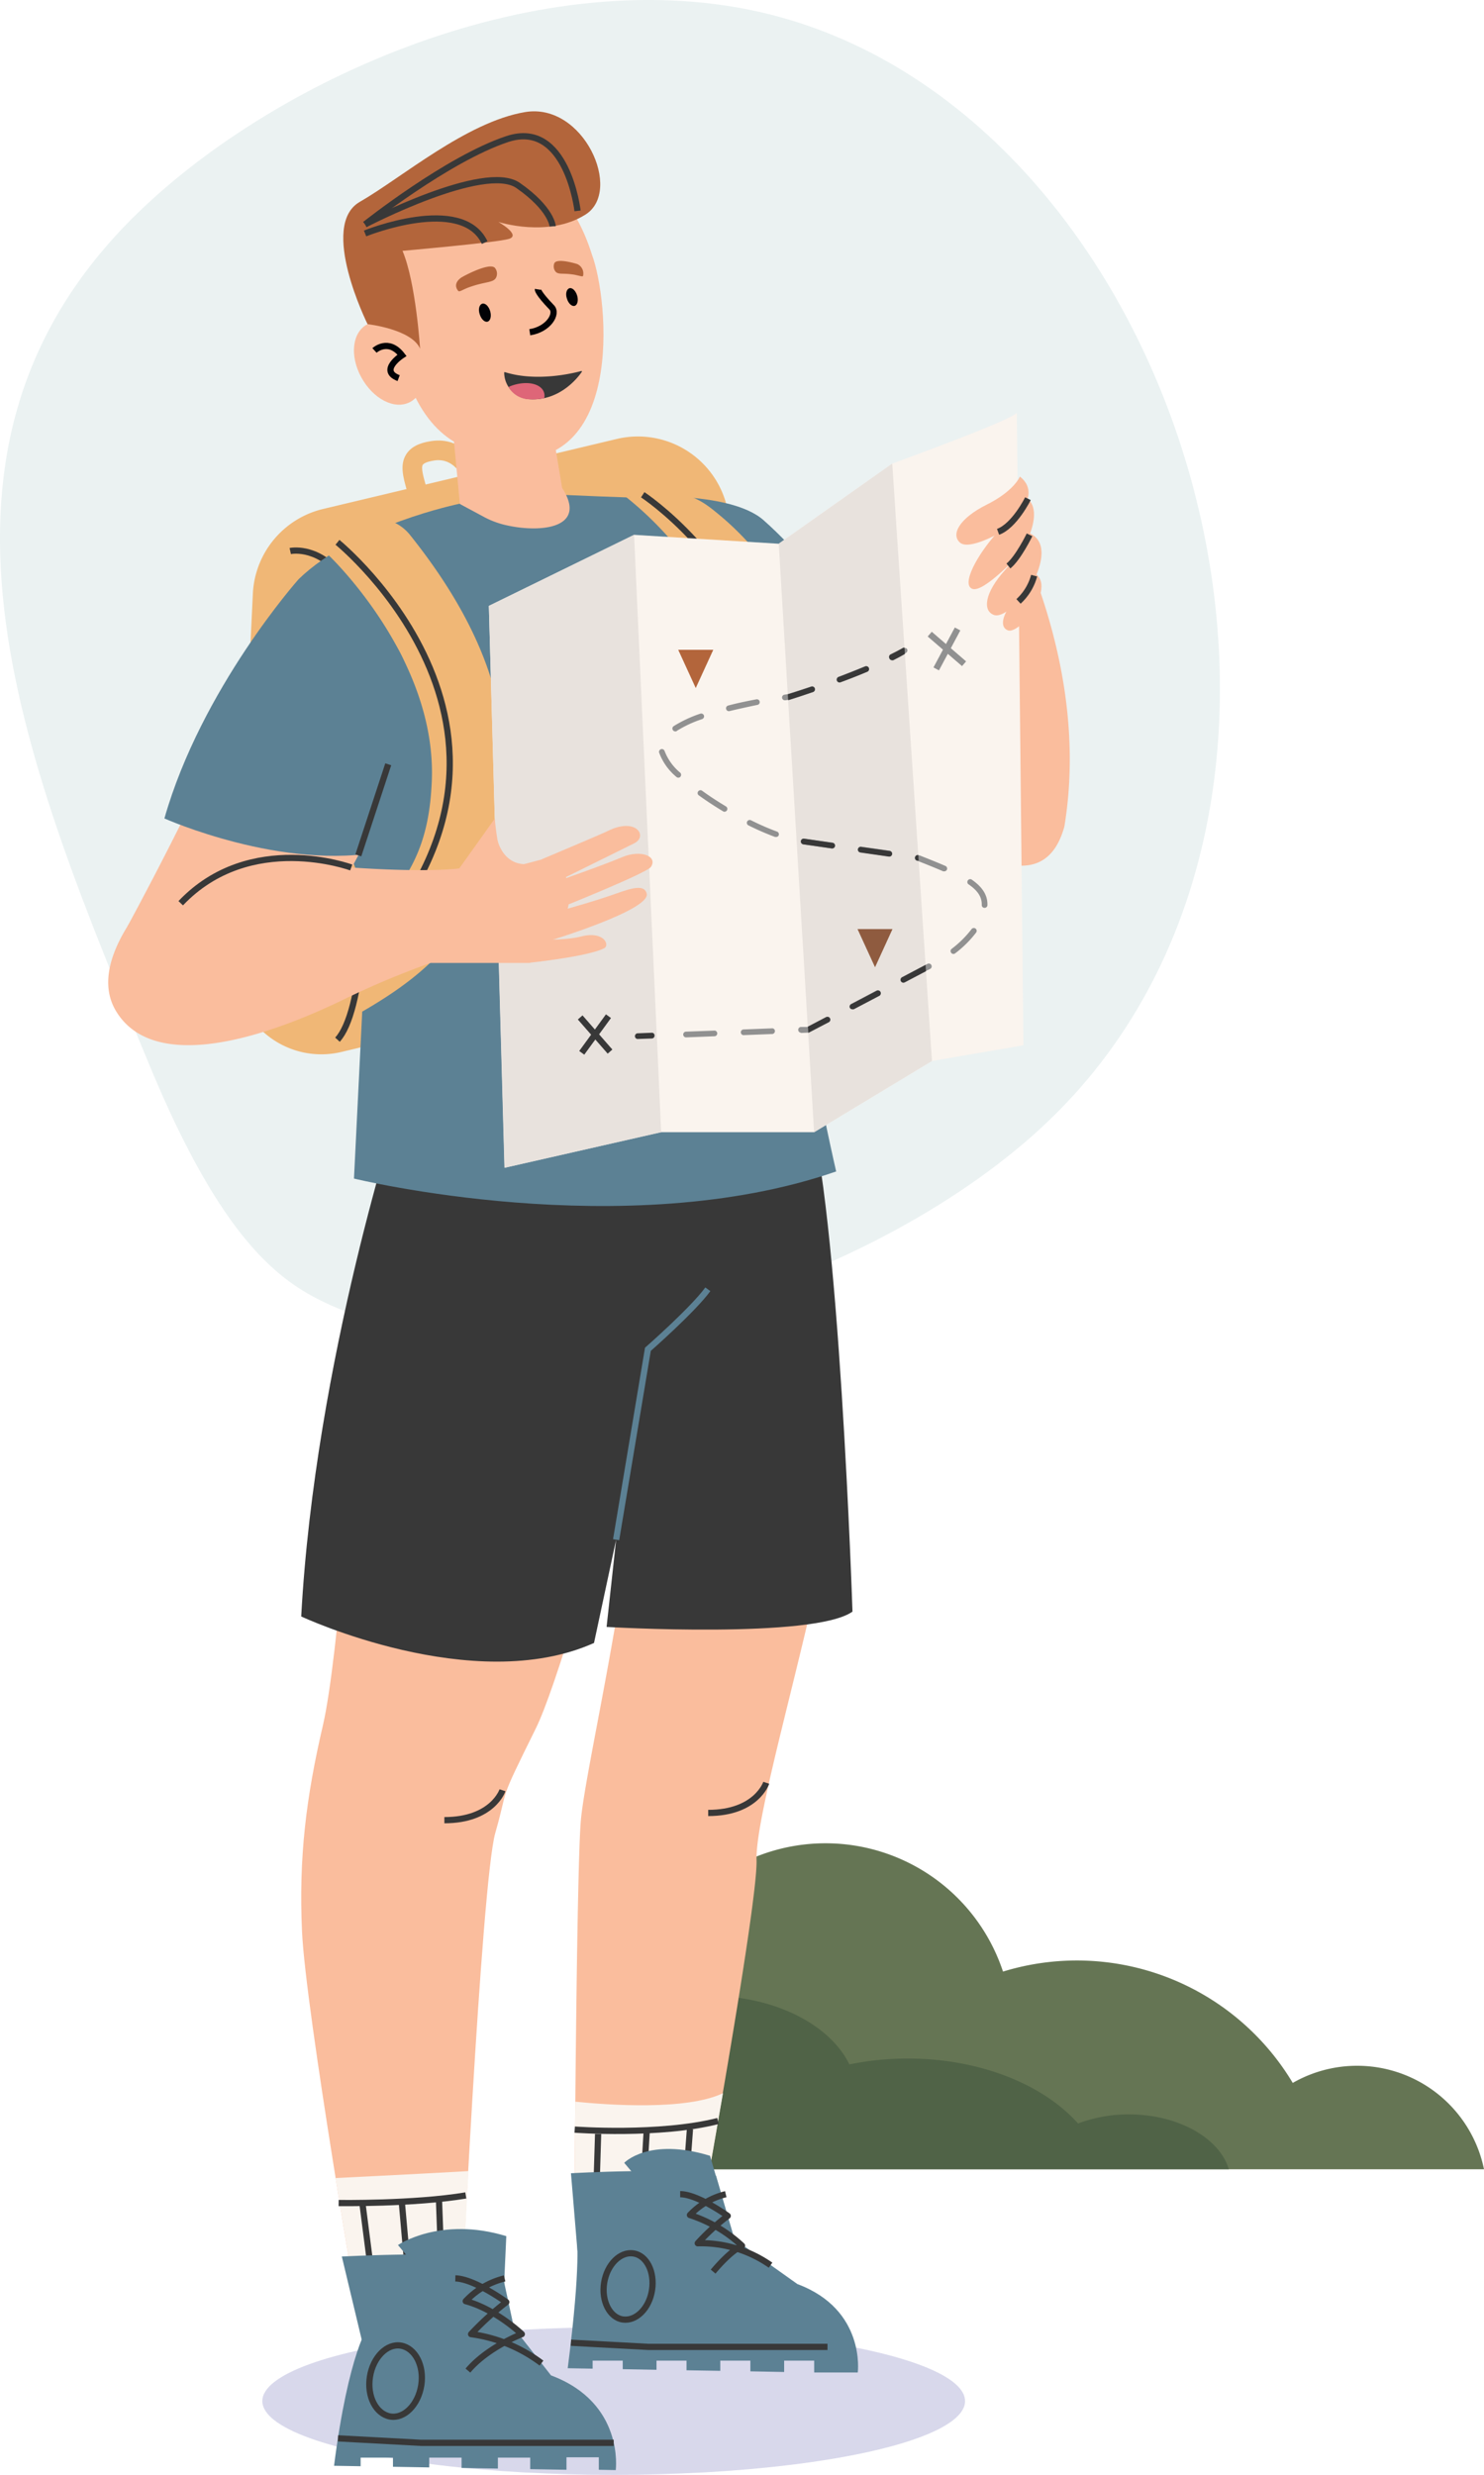
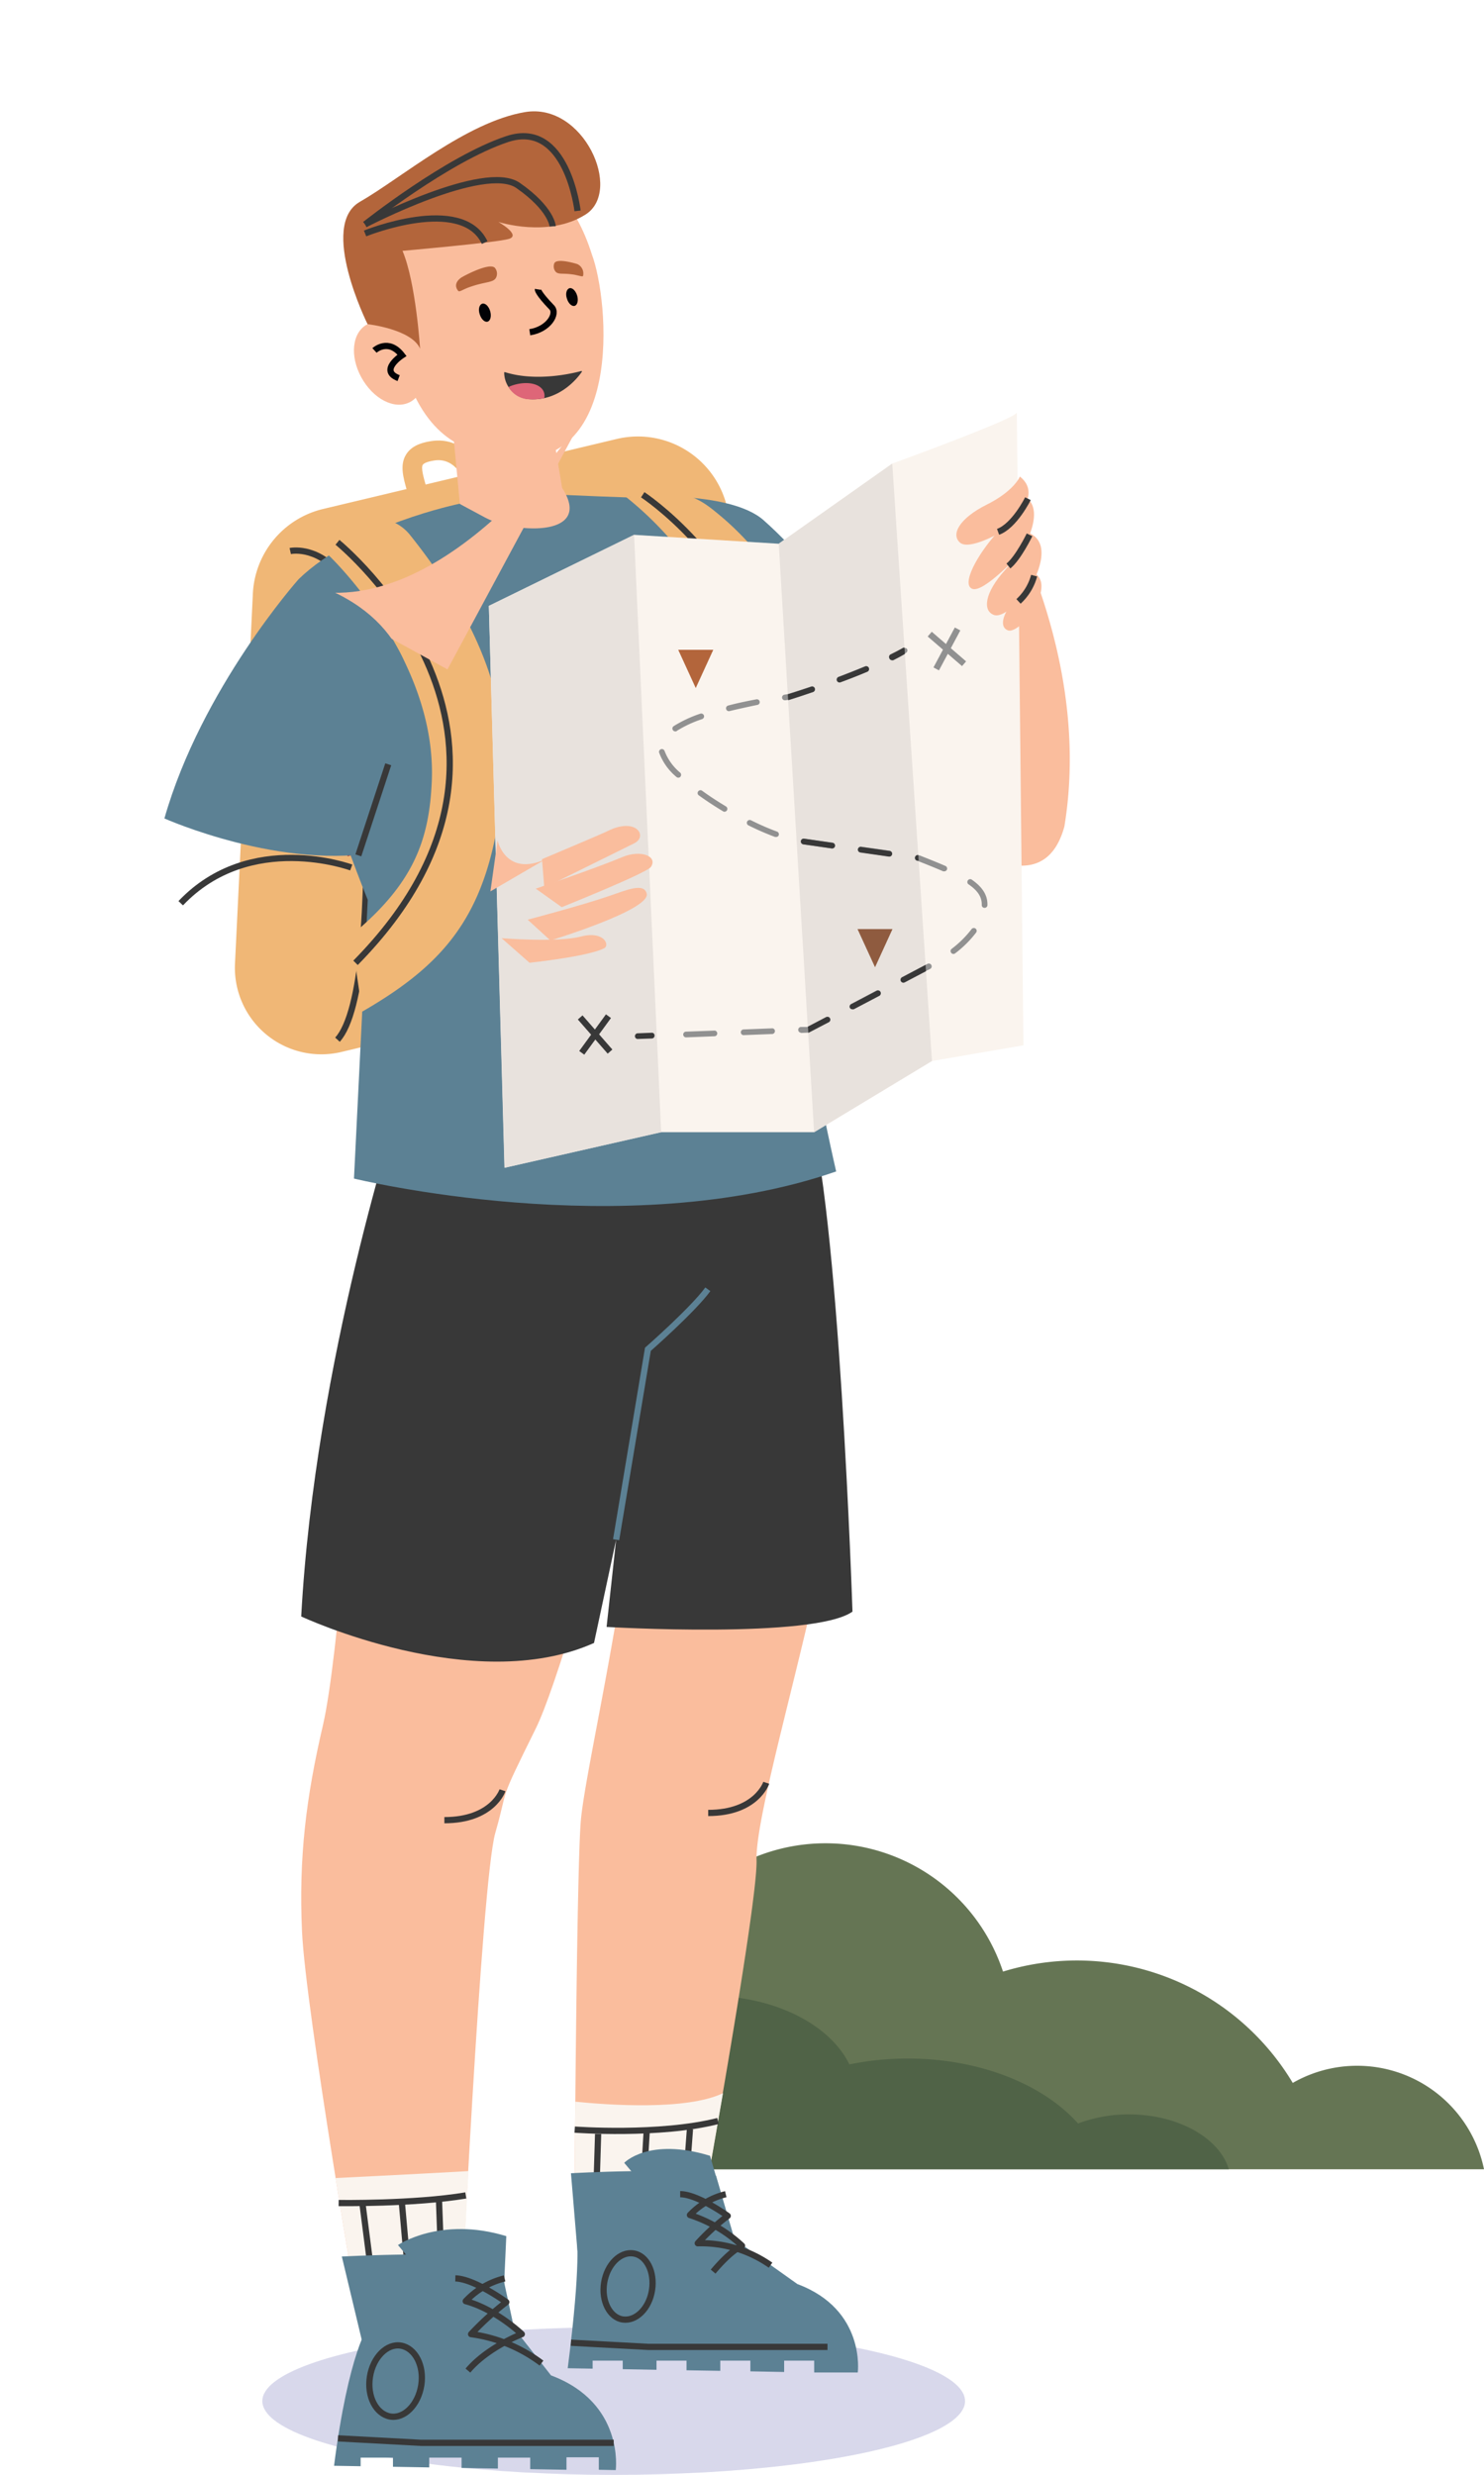
<svg xmlns="http://www.w3.org/2000/svg" viewBox="0 0 238.21 397.03">
  <defs>
    <style>.cls-1{isolation:isolate;}.cls-2{fill:#ebf2f2;}.cls-3{fill:#f0b776;}.cls-11,.cls-13,.cls-14,.cls-15,.cls-20,.cls-4{fill:none;}.cls-14,.cls-4{stroke:#383838;}.cls-11,.cls-13,.cls-15,.cls-20,.cls-4{stroke-miterlimit:10;}.cls-5{fill:#657554;}.cls-6{fill:#506347;}.cls-7{fill:#d8d8eb;mix-blend-mode:multiply;}.cls-8{fill:#fabd9d;}.cls-9{fill:#faf4ee;}.cls-10{fill:#383838;}.cls-11{stroke:#5c8194;}.cls-12{fill:#5c8194;}.cls-13{stroke:#ab2e2e;}.cls-14{stroke-linejoin:round;}.cls-15{stroke:#020205;}.cls-16{fill:#020205;}.cls-17{fill:#b3653b;}.cls-18{fill:#e8e2dd;}.cls-19{fill:#919191;}.cls-20{stroke:#919191;}.cls-21{fill:#8f5b3f;}.cls-22{fill:#de6678;}</style>
  </defs>
  <g class="cls-1">
    <g id="BACKGROUND">
-       <path class="cls-2" d="M24.19,171.35C35.61,198.79,44.74,205.47,52.24,209c32.69,15.43,89-3,116.36-29.46C223,127,189.91,17.24,121.85,1.9,85-6.4,41.68,13.78,20,36.28-16.3,74.05,4.06,123,24.19,171.35Z" />
-     </g>
+       </g>
    <g id="OBJECTS">
      <path class="cls-3" d="M103.61,157.15,54.8,168.76a13.88,13.88,0,0,1-17.08-14.17l2.87-59.36A14.69,14.69,0,0,1,51.87,81.65L99,70.42a14.7,14.7,0,0,1,18.08,15l-2.85,58.9A13.88,13.88,0,0,1,103.61,157.15Z" />
      <path class="cls-4" d="M46.59,88.4s4-.89,7.8,3.44,7.87,66.07-.22,74.95" />
      <path class="cls-3" d="M65.74,80.28c-.13-.55-.28-1.08-.42-1.58-.61-2.15-1.18-4.17-.1-5.84.73-1.13,2-1.8,4-2.1,5-.77,7.77,3.56,8.51,5.95l-3,.93,1.51-.46-1.51.47c0-.18-1.41-4.33-5-3.78-1.46.22-1.8.59-1.87.7-.3.47.12,2,.49,3.28.15.53.3,1.09.45,1.67Z" />
      <path class="cls-5" d="M207.51,334.15A40.39,40.39,0,0,0,161,316.29a30,30,0,0,0-56.38-1.62,29.84,29.84,0,0,0-5.72-3.37V348H238.21a20.79,20.79,0,0,0-30.7-13.85Z" />
      <path class="cls-6" d="M181.21,339.2a22.75,22.75,0,0,0-8.16,1.46c-5.56-6.24-15.72-10.42-27.33-10.42a46.62,46.62,0,0,0-9.38.94c-3.09-6.36-12-11-22.48-11a31.18,31.18,0,0,0-15,3.6V348h98.39C195.76,343,189.14,339.2,181.21,339.2Z" />
      <ellipse class="cls-7" cx="98.51" cy="385.19" rx="56.4" ry="11.84" />
      <path class="cls-8" d="M125.44,161.14c-24.35,0-59.33,1.35-59.33,1.35a125.73,125.73,0,0,0-2.53,19.66c4.36,1.6,16.89,11.8,22.32,16.32L81.08,200l16.71,9.23c1.13,14.86,4.53,19.85,3.76,30.5-1.28,17.65-7.63,44.54-8.31,52.29s-1,58.71-1,58.71,6.73,16.19,19.43,9.69c0,0,10-54.71,9.77-62s7.92-34.12,11.4-53.07S132.93,178.68,125.44,161.14Z" />
      <path class="cls-9" d="M116.05,335.8c-5.87,2.79-18.37,1.9-23.7,1.36-.07,7.88-.1,13.59-.1,13.59s6.73,16.19,19.43,9.69c0,0,2.11-11.49,4.37-24.64Z" />
      <path class="cls-4" d="M92.25,341.64s13.6,1,23-1.38" />
      <path class="cls-4" d="M95.49,359.47c0-.51.52-17.14.52-17.14" />
      <line class="cls-4" x1="102.59" y1="362.63" x2="103.81" y2="341.86" />
      <line class="cls-4" x1="110.75" y1="341.56" x2="109.18" y2="362.63" />
      <path class="cls-8" d="M64.4,174.28s-.57,11.33-1,18.32-5.72,13.67-6.07,25.16-3,48.27-5.49,59c-2.72,11.65-3.9,21.25-3.36,33.12.59,12.78,9.47,64,9.47,64s4.36,6.92,15.87,0c0,0,3.41-71.92,5.69-79.86S79.71,290,86,277.3s25.65-88.59,25.65-88.59Z" />
      <path class="cls-9" d="M75.15,348.3c-8.81.5-21.28,1.11-21.28,1.11C56,362.67,58,373.9,58,373.9s4.36,6.92,15.87,0c0,0,.54-11.39,1.33-25.6Z" />
      <path class="cls-4" d="M54.36,353.42s12.08.17,20.41-1.22" />
      <line class="cls-4" x1="58.17" y1="353.42" x2="60.94" y2="374.97" />
      <line class="cls-4" x1="64.51" y1="353.42" x2="66.39" y2="374.54" />
      <line class="cls-4" x1="70.46" y1="352.81" x2="71.24" y2="373.85" />
      <path class="cls-4" d="M80.66,287.2S79.09,292,71.33,292" />
      <path class="cls-4" d="M123,286s-1.57,4.84-9.32,4.84" />
      <path class="cls-10" d="M64.14,177.21s-13.55,40.91-15.79,82.11c0,0,27.64,12.92,47,4.25L98.9,247l-1.53,14s33.28,1.95,39.47-2.46c0,0-2.17-65.9-7.25-81.29C129.59,177.2,89.25,182.44,64.14,177.21Z" />
      <path class="cls-11" d="M98.9,247,104,216.46s7.23-6.34,9.62-9.63" />
      <path class="cls-8" d="M170.85,132.6c2.58-15.61-.85-31.4-6.77-45.23l-7,.39-9.21,27.93c-2.64-2-19.53-25.07-19.53-25.07A29,29,0,0,0,105.61,80c3.8,6.2,10.62,9.2,14.34,11.18h0l-3.75,9.73C121.32,103.15,164.19,156.85,170.85,132.6Z" />
      <path class="cls-12" d="M101,79.7s16-1.12,21.53,3.72,12.15,13.14,12.15,13.14-5.17,8.09-12.29,8.54Z" />
      <path class="cls-12" d="M128.25,102.05C126,92.85,111.09,80.3,111.65,80c0,0-4.71.13-20.8-.59L73.78,80.81s-16.92,3.45-25.84,12.1c0,0,1,15.9,3.08,25.66L52.15,124c1.5,7.17,6.88,20.36,6.88,20.36l-2.21,44.71s43.38,10.63,77.4-1.14c0,0-10.38-44.68-7-56.46C129.71,126.3,128.25,102.05,128.25,102.05Z" />
      <path class="cls-3" d="M115.53,82.66c-2.92-2.43-5.45-4.44-12.36-3.29l-2.64.39A55.05,55.05,0,0,1,114.25,96c5.72,6,17.06,22.07,12.21,46.1,4.14-6.13,7.24-13.27,6.8-24.52C132.69,102.93,124.25,89.9,115.53,82.66Z" />
      <path class="cls-4" d="M103.17,79.37s15.69,10.28,19.73,28.5" />
      <path class="cls-3" d="M58.14,162.29l-1.57-10.75a2.56,2.56,0,0,1,.84-2.35c9-7.76,11.5-14.51,11.9-23.86.85-19.8-16.52-36.22-16.52-36.22L54.17,87c2.69-4.51,8.53-5.09,11.67-1.15,6.6,8.28,16.45,22.84,14.91,39.62C78.9,145.59,72.53,154,58.14,162.29Z" />
      <path class="cls-4" d="M54.17,87s38.54,31.26,2.9,67.46" />
      <line class="cls-13" x1="56.29" y1="137.22" x2="52.48" y2="125.38" />
      <path class="cls-12" d="M128,366.42l-10-7.11-25.43-.39s.76,3.86-1.44,21l4,.07v-1.29h4.83v1.37l5.42.1v-1.47h4.82v1.55l5.42.09v-1.64h4.83v1.72l5.42.1v-1.82h4.82v1.9l7,0S139,370.52,128,366.42Z" />
      <path class="cls-12" d="M91.65,348.64s17.56-1,23.28.38l3,10.29s-21.2,3.1-25.24,1.78Z" />
      <path class="cls-12" d="M106.2,354.09l-6-7.12s3.91-4.14,13.77-1.13l2.08,7.13Z" />
      <polyline class="cls-4" points="132.83 376.5 104.08 376.5 91.65 375.83" />
      <path class="cls-14" d="M114.47,364.42c2.93-3.49,4.64-4.15,4.64-4.15a22.42,22.42,0,0,0-8.36-4.93A11.72,11.72,0,0,1,116.5,352" />
      <path class="cls-14" d="M123.69,363.39A19.49,19.49,0,0,0,112,359.87a35.63,35.63,0,0,1,4.81-4.39S112,352,109.18,352" />
      <path class="cls-14" d="M104.66,367.4c-.46,2.93-2.56,5-4.68,4.7s-3.48-3-3-5.91,2.56-5,4.69-4.69S105.12,364.48,104.66,367.4Z" />
-       <path class="cls-8" d="M47.94,94.31h0c-5.79,5.61-6.53,10.6-8.54,15.46-7,17-18.95,38.86-18.95,38.86l23.89,13.08,21.74-40.4S71.35,100.63,47.94,94.31Z" />
-       <path class="cls-8" d="M31.25,136.55s29.17,4.1,42.46,2.78l-4.63,15.16a137.09,137.09,0,0,0-14.52,6.15c-16.55,7.88-30.75,10.12-35.92,1.59C12.39,151.92,31.25,136.55,31.25,136.55Z" />
+       <path class="cls-8" d="M47.94,94.31h0l23.89,13.08,21.74-40.4S71.35,100.63,47.94,94.31Z" />
      <path class="cls-4" d="M56.38,139.17s-16.23-6-27.37,5.73" />
      <path class="cls-12" d="M47.94,92.91S32.33,110.43,26.39,131.3c0,0,19.15,8.53,35.11,5.25C61.5,136.55,79.92,101.91,47.94,92.91Z" />
      <line class="cls-4" x1="57.52" y1="137.22" x2="62.32" y2="122.61" />
      <path class="cls-12" d="M88.45,381.07l-6-7.65L59.22,373s-3.23,4.13-5.6,22.57l4.27.07v-1.38h5.19v1.47l5.82.1v-1.57h5.19v1.66l5.83.1v-1.76h5.19v1.85l5.82.1v-2h5.19v2l2.72.05S100.26,385.47,88.45,381.07Z" />
      <path class="cls-12" d="M54.87,362s19.11-1,25.25.42l2.38,11s-20.1,3.33-24.44,1.92Z" />
      <path class="cls-12" d="M70.32,367.81l-6.44-7.65s6.79-4.66,17.39-1.43l-.36,7.88Z" />
      <polyline class="cls-4" points="98.51 391.89 67.61 391.89 54.25 391.17" />
      <path class="cls-14" d="M75.11,380.3c3.15-3.74,8.65-5.85,8.65-5.85s-4.17-4-9-5.29A12.64,12.64,0,0,1,81,365.51" />
      <path class="cls-14" d="M86.92,379.1a24.15,24.15,0,0,0-11.3-4.65,47.48,47.48,0,0,1,5.65-5.14s-5.11-3.73-8.18-3.8" />
      <path class="cls-14" d="M67.62,382.66c-.5,3.15-2.75,5.4-5,5s-3.74-3.21-3.24-6.36,2.75-5.4,5-5S68.12,379.51,67.62,382.66Z" />
      <path class="cls-8" d="M90.23,78.27h0c4.17,6.48-3.42,7.24-8.91,6A13.91,13.91,0,0,1,77.82,83l-4-2.15-2.37-25L86,52.92Z" />
      <path class="cls-8" d="M95,40.8C84.55,7.6,39.41,31.6,64.11,56.72,67.46,69.32,73.21,72,79.65,73.3,100.47,77,97.75,48.07,95,40.8Z" />
      <path class="cls-8" d="M66.78,56c1.9,3.45,1.47,7.26-1,8.52S59.9,64,58,60.54,56.52,53.28,59,52,64.88,52.55,66.78,56Z" />
      <path class="cls-15" d="M60.11,56.22s2.23-2.06,4.42.78c0,0-3.78,2.45-.54,3.66" />
      <path class="cls-15" d="M86.34,46.42s-.08.51,2.21,2.88c1,1-.47,3.53-3.51,4" />
      <path class="cls-16" d="M77,50.41c.24.8.81,1.33,1.27,1.19s.65-.89.41-1.69-.8-1.33-1.27-1.19S76.73,49.61,77,50.41Z" />
      <path class="cls-16" d="M91,47.9c.23.78.79,1.3,1.24,1.17s.64-.88.4-1.66-.79-1.31-1.24-1.17S90.72,47.12,91,47.9Z" />
      <path class="cls-17" d="M79.4,42.93c-1-.83-5.2,1.48-5.37,1.61-1.3.93-.73,1.82-.5,2.1s.62-.15,1.86-.59c2.63-.93,3.83-.66,4.25-1.54A1.43,1.43,0,0,0,79.4,42.93Z" />
      <path class="cls-17" d="M89,42.19c.49-.81,3.58.13,3.72.2a1.66,1.66,0,0,1,.87,1.88c-.06.15-.44,0-1.35-.19-1.93-.34-2.67.06-3.12-.58A1.35,1.35,0,0,1,89,42.19Z" />
      <path class="cls-17" d="M67.43,55.94s-.66-10.59-2.82-15.7c0,0,15-1.31,17.06-1.91S80,35.6,80,35.6s8,2.61,14-1.19-.31-18-9.71-16.43-19.9,10.6-26.53,14.4S59,52,59,52,66.09,52.8,67.43,55.94Z" />
      <path class="cls-4" d="M58.6,36S71.82,25.5,81.42,22.31,92.71,33.83,92.71,33.83" />
      <path class="cls-4" d="M58.6,36s19.17-10,24.56-6.25,5.56,6.56,5.56,6.56" />
      <path class="cls-4" d="M58.6,37.45s15.53-6.28,19.2,1.47" />
      <path class="cls-9" d="M78.47,97.2l23.31-11.4L125,87.23l18.22-12.86s20-7.25,20-8.2l1.06,101.52-14.67,2.52-18.92,11.42H106.13L81,187.34Z" />
      <polygon class="cls-18" points="78.47 97.2 101.78 85.8 106.13 181.63 80.97 187.34 78.47 97.2" />
      <polygon class="cls-18" points="143.22 74.37 149.6 170.21 130.68 181.63 125 87.23 143.22 74.37" />
-       <path class="cls-8" d="M73.71,139.33l5.71-8a43.72,43.72,0,0,0,1.51,8.15l7.52-2s8.55,6.24-3.41,17l-16,0S58.27,142.42,73.71,139.33Z" />
      <path class="cls-8" d="M87,137.83s9.51-4,10.5-4.49c4.59-2.33,6.58.82,4.3,1.95l-14.43,7.13Z" />
      <path class="cls-8" d="M90.17,145.53s13.68-5.48,14.32-6.46c1.13-1.73-1.66-2.8-4.57-1.58C95.43,139.37,86,142.56,86,142.56Z" />
      <path class="cls-8" d="M88.35,150.87s16.1-4.89,15.46-7.51c-.44-1.8-3.21-.58-6,.37-4.24,1.47-13.11,3.81-13.11,3.81Z" />
      <path class="cls-8" d="M85,154.45s9.47-1,12-2.34c.9-.47,0-2.84-3.79-1.86s-12.69.26-12.69.26Z" />
      <path class="cls-8" d="M79.87,134.83s1.28,5.92,7.73,3L78.72,143Z" />
      <path class="cls-8" d="M163.51,79.21s0,2.43-3.34,6.11-5.92,8.48-4.08,9.15,7.68-5.7,7.68-5.7S168.91,80.85,163.51,79.21Z" />
      <path class="cls-8" d="M164.7,85.32s0,2.43-3.34,6.1-3.66,6.56-1.82,7.23S165,94.88,165,94.88,170.11,87,164.7,85.32Z" />
      <path class="cls-8" d="M165.42,91.69s0,1.72-2.35,4.32-2.59,4.64-1.29,5.11,3.83-2.67,3.83-2.67S169.25,92.85,165.42,91.69Z" />
      <path class="cls-8" d="M163.71,76.45s-.87,2.28-5.31,4.5-5.78,4.8-4.31,6.09,6.42-1.57,6.42-1.57S168.16,79.94,163.71,76.45Z" />
      <path class="cls-4" d="M165,80s-2.16,4.36-4.79,5.32" />
      <path class="cls-4" d="M165.26,85.8s-1.82,3.74-3.39,5" />
      <path class="cls-4" d="M166,92.35a8.69,8.69,0,0,1-2.51,4.13" />
      <path class="cls-19" d="M110.13,166.42l4.61-.18a.46.46,0,0,0,0-.91h0l-4.61.17a.46.46,0,0,0,0,.92Zm9.21-.36,4.61-.18a.46.46,0,0,0,.44-.47.43.43,0,0,0-.47-.44l-4.61.18a.46.46,0,0,0,0,.91Zm9.22-.35,1.15-.05L133,164a.46.46,0,1,0-.43-.81l-3,1.56-1,0a.45.45,0,0,0-.44.48.46.46,0,0,0,.45.44Zm8.49-3.85,4.09-2.15a.46.46,0,0,0,.19-.62.47.47,0,0,0-.62-.19l-4.08,2.15a.44.44,0,0,0-.19.61.45.45,0,0,0,.4.25A.54.54,0,0,0,137.05,161.86Zm8.17-4.29,3.59-1.89.49-.24a.45.45,0,0,0,.2-.62.46.46,0,0,0-.61-.2l-4.1,2.14a.46.46,0,0,0,.22.86A.54.54,0,0,0,145.22,157.57Zm8.06-4.6a17.42,17.42,0,0,0,3.37-3.32.46.46,0,1,0-.73-.55,16.7,16.7,0,0,1-3.19,3.14.46.46,0,0,0,.55.73Zm5.22-7.77v-.11c0-1.53-.81-2.8-2.55-4a.46.46,0,0,0-.52.75c1.47,1,2.16,2,2.16,3.25v.08a.44.44,0,0,0,.44.47h0A.45.45,0,0,0,158.5,145.2ZM152,139.52a.46.46,0,0,0-.24-.6c-1.24-.54-2.63-1.09-4.19-1.71l-.2,0a.45.45,0,0,0-.52.38.46.46,0,0,0,.39.52l.07,0c1.47.58,2.86,1.14,4.09,1.67a.58.58,0,0,0,.18,0A.46.46,0,0,0,152,139.52ZM143.2,137a.47.47,0,0,0-.39-.52l-4.58-.65a.45.45,0,1,0-.13.9l4.58.66h.07A.45.45,0,0,0,143.2,137ZM134,135.72a.46.46,0,0,0-.39-.52l-4.58-.66a.46.46,0,0,0-.13.91l4.58.66h.07A.45.45,0,0,0,134,135.72ZM125,134a.46.46,0,0,0-.27-.59,40.59,40.59,0,0,1-4.18-1.82.46.46,0,0,0-.62.21.46.46,0,0,0,.21.61,43.49,43.49,0,0,0,4.28,1.86l.15,0A.44.44,0,0,0,125,134Zm-8.31-4a.46.46,0,0,0-.16-.63c-1.36-.82-2.65-1.66-3.83-2.52a.45.45,0,0,0-.63.11.44.44,0,0,0,.1.63c1.2.87,2.51,1.73,3.89,2.56a.39.39,0,0,0,.23.07A.47.47,0,0,0,116.65,130.05Zm-7.49-5.38a.47.47,0,0,0,0-.65,8.45,8.45,0,0,1-2.52-3.49.46.46,0,0,0-.89.22,9.17,9.17,0,0,0,2.78,3.93.44.44,0,0,0,.32.13A.47.47,0,0,0,109.16,124.67Zm-.56-7.37a18.61,18.61,0,0,1,4.07-1.89.47.47,0,0,0,.28-.59.46.46,0,0,0-.58-.28,20,20,0,0,0-4.27,2,.45.45,0,0,0-.13.63.44.44,0,0,0,.38.21A.46.46,0,0,0,108.6,117.3Zm8.45-3.17c1.36-.33,2.87-.66,4.49-1a.44.44,0,0,0,.36-.53.45.45,0,0,0-.53-.36c-1.64.31-3.16.63-4.54,1a.46.46,0,0,0,.11.9Zm9-1.74.55-.09s1.61-.49,3.94-1.28a.46.46,0,0,0-.3-.86c-2.28.77-3.86,1.25-3.85,1.25h0l-.48.08a.45.45,0,0,0,.07.9Zm8.85-2.93c1.52-.56,3-1.14,4.31-1.7a.46.46,0,0,0-.36-.84c-1.33.55-2.76,1.12-4.27,1.69a.45.45,0,1,0,.32.85Zm8.48-3.6c.71-.35,1.4-.71,2-1.07a.46.46,0,0,0,.18-.62A.47.47,0,0,0,145,104c-.63.36-1.3.71-2,1.05a.47.47,0,0,0-.21.62.45.45,0,0,0,.41.25A.35.35,0,0,0,143.4,105.86Z" />
      <line class="cls-20" x1="153.71" y1="100.9" x2="150.28" y2="107.31" />
      <line class="cls-20" x1="154.75" y1="106.48" x2="149.24" y2="101.73" />
      <line class="cls-4" x1="97.67" y1="163.02" x2="93.38" y2="168.9" />
      <line class="cls-4" x1="97.92" y1="168.7" x2="93.13" y2="163.22" />
      <path class="cls-10" d="M142.79,105.66a.45.45,0,0,0,.41.25.35.35,0,0,0,.2,0c.64-.32,1.26-.64,1.85-1l-.06-1a.49.49,0,0,0-.2,0c-.63.36-1.3.71-2,1.05A.47.47,0,0,0,142.79,105.66Z" />
      <path class="cls-10" d="M136.84,161.91a.54.54,0,0,0,.21,0l4.09-2.15a.46.46,0,0,0,.19-.62.47.47,0,0,0-.62-.19l-4.08,2.15a.44.44,0,0,0-.19.61A.45.45,0,0,0,136.84,161.91Z" />
      <path class="cls-10" d="M130.56,111a.46.46,0,0,0-.3-.86c-2.11.72-3.6,1.17-3.8,1.24l.05.92.11,0S128.23,111.81,130.56,111Z" />
      <path class="cls-10" d="M139.47,107.16a.46.46,0,0,0-.6-.24c-1.33.55-2.76,1.12-4.27,1.69a.45.45,0,1,0,.32.85c1.52-.56,3-1.14,4.31-1.7A.46.46,0,0,0,139.47,107.16Z" />
      <path class="cls-10" d="M148.57,154.79l-3.78,2a.46.46,0,0,0,.22.86.54.54,0,0,0,.21-.05l3.42-1.8Z" />
      <path class="cls-10" d="M142.75,137.42a.45.45,0,0,0,.45-.39.47.47,0,0,0-.39-.52l-4.58-.65a.45.45,0,1,0-.13.9l4.58.66Z" />
      <path class="cls-10" d="M147.4,137.17a.45.45,0,0,0-.52.38.46.46,0,0,0,.39.52l.07,0,.12,0-.06-1Z" />
      <path class="cls-10" d="M133,164a.46.46,0,1,0-.43-.81l-2.88,1.51.06,1Z" />
      <path class="cls-10" d="M129.07,134.54a.46.46,0,0,0-.13.91l4.58.66h.07a.45.45,0,0,0,.45-.39.46.46,0,0,0-.39-.52Z" />
      <path class="cls-10" d="M102.31,166.68a.46.46,0,0,1,0-.91l2.29-.09a.43.43,0,0,1,.47.44.46.46,0,0,1-.44.48l-2.28.08Z" />
      <polygon class="cls-17" points="108.87 104.25 114.49 104.25 111.68 110.38 108.87 104.25" />
      <polygon class="cls-21" points="137.65 149.05 143.26 149.05 140.46 155.17 137.65 149.05" />
      <path class="cls-10" d="M93.3,59.52c-1.24.34-7.12,1.79-12.25.18a.09.09,0,0,0-.12.09,4.33,4.33,0,0,0,4,4.25c4.87.35,7.81-3.43,8.46-4.38C93.44,59.59,93.38,59.49,93.3,59.52Z" />
      <path class="cls-22" d="M81.69,62.19a.1.1,0,0,1,0-.14,7.05,7.05,0,0,1,2.35-.58c2.18-.14,3.57.87,3.34,2.32a.11.11,0,0,1-.08.09,8.81,8.81,0,0,1-2.39.17A3.94,3.94,0,0,1,81.69,62.19Z" />
    </g>
  </g>
</svg>